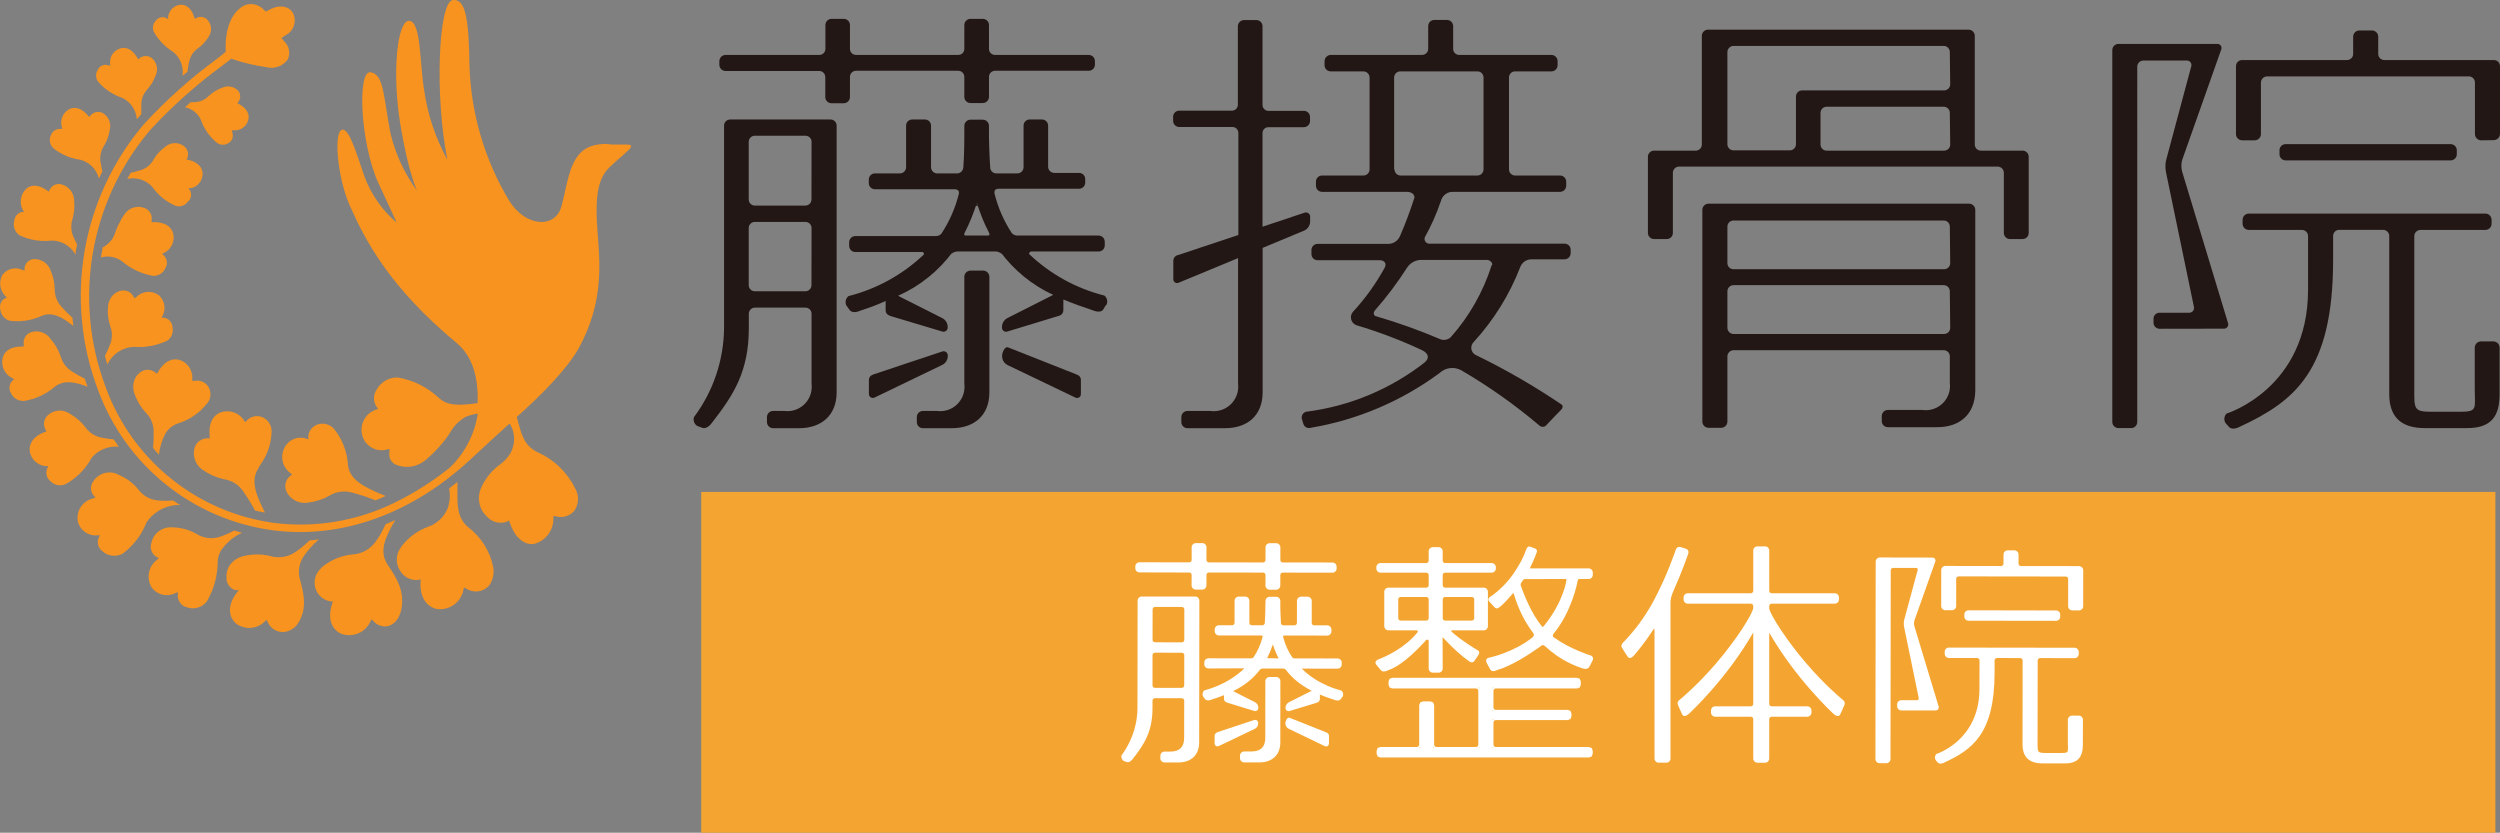
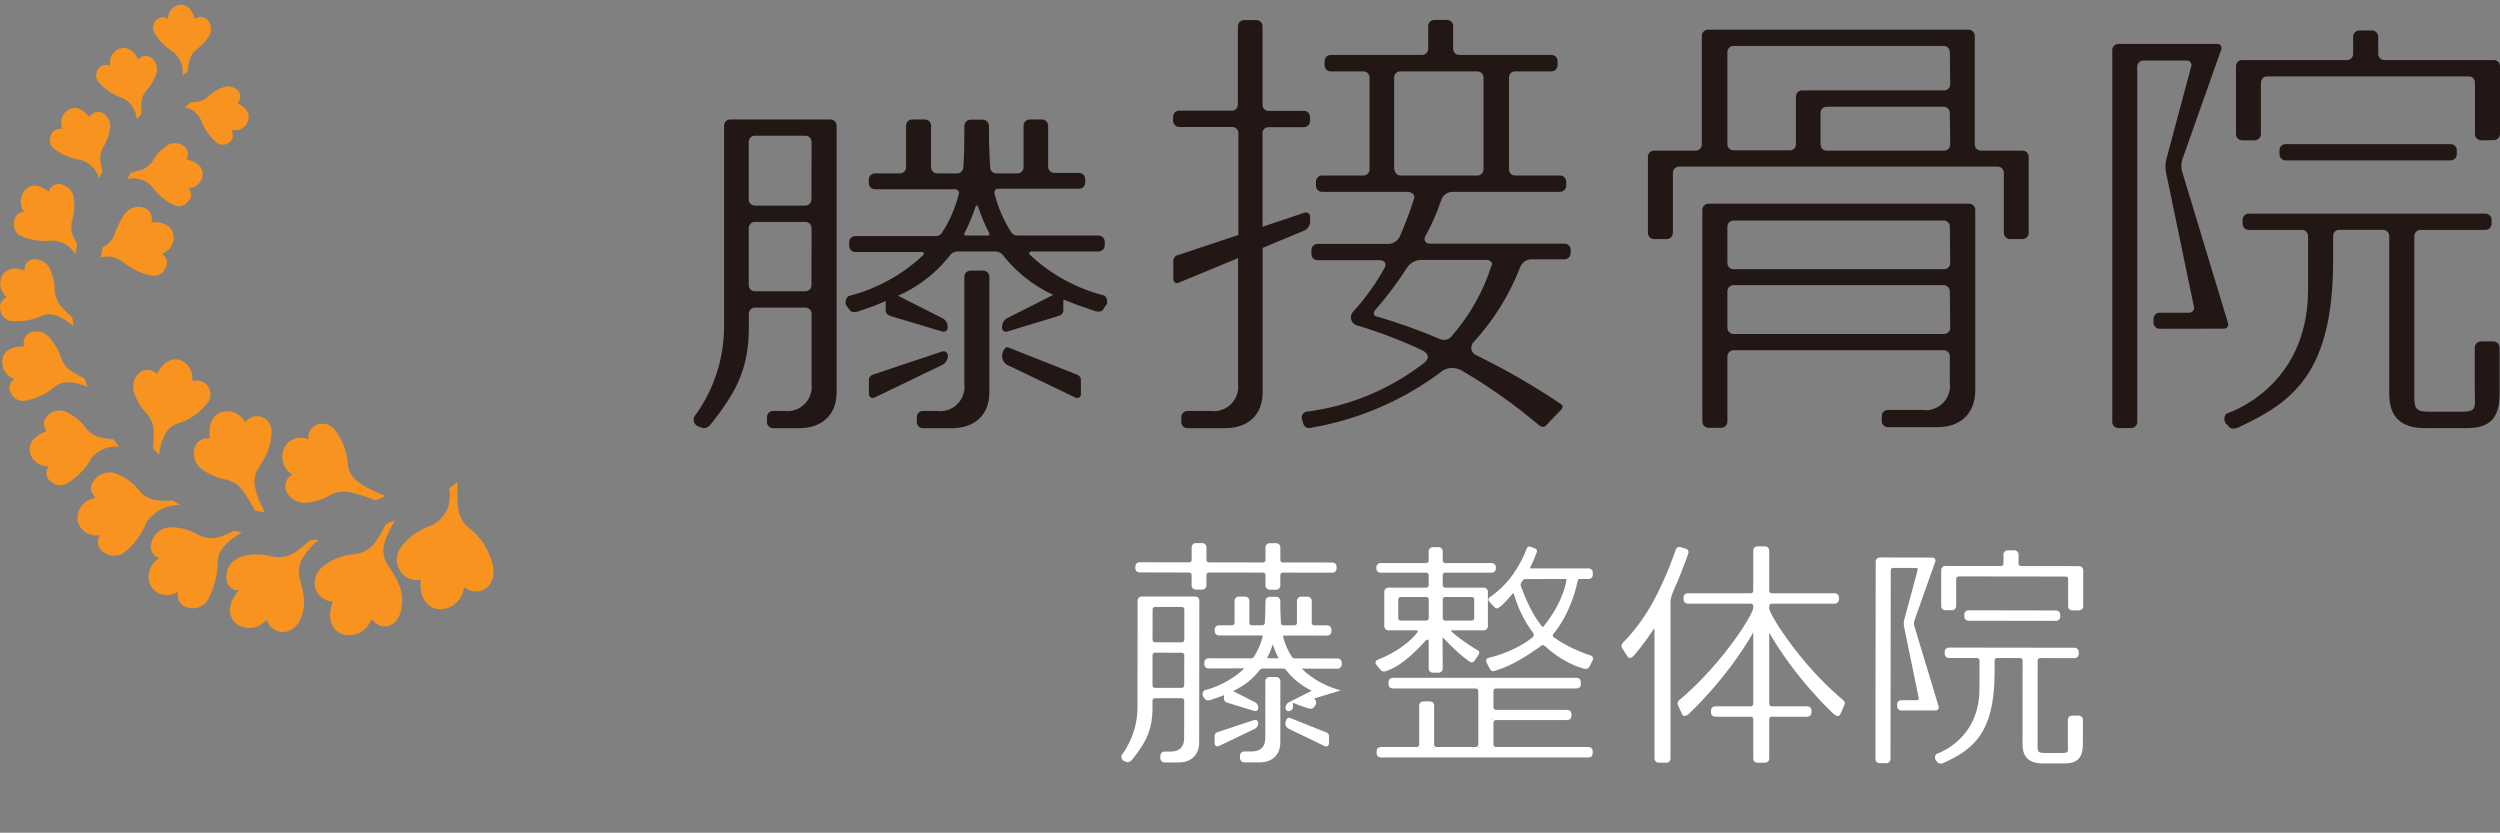
<svg xmlns="http://www.w3.org/2000/svg" id="_イヤー_2" width="249.418" height="83.08" viewBox="0 0 249.418 83.08">
  <rect x="0" y="0" width="249.418" height="83.08" fill="#808080" stroke="none" />
  <g id="_イヤー_1-2">
-     <rect x="69.958" y="49.08" width="179" height="34" style="fill:#f4a531;" />
    <path d="M39.438,51.88c-.32,.14-.64,.29-.95,.41-.14,.28-.31,.61-.52,1-.168,.286-.352,.564-.55,.83-.555,.727-1.406,1.167-2.32,1.2-.918,.104-1.797,.43-2.56,.95-.357,.222-.658,.523-.88,.88-.54,.899-.249,2.067,.65,2.607,.2,.12,.42,.202,.65,.243h.25l-.07,.23c-.55,1.69,.11,2.66,.91,3,1.142,.416,2.412-.121,2.91-1.23l.12-.22,.17,.18c.381,.451,.991,.639,1.56,.48,.385-.141,.707-.414,.91-.77,.194-.357,.32-.747,.37-1.15,.21-1.63-.48-2.81-1.41-4.18s-.18-2.84,.76-4.46Z" style="fill:#f7931e;" />
    <path d="M30.878,53.92c-.452,.448-.948,.85-1.48,1.2-.728,.474-1.629,.603-2.46,.35-.851-.206-1.739-.206-2.59,0-.609,.118-1.143,.479-1.48,1-.204,.347-.298,.748-.27,1.15-.035,.58,.34,1.105,.9,1.26h.33l-.21,.26c-1,1.33-.75,2.39-.15,3,.87,.728,2.153,.667,2.95-.14l.18-.16,.11,.22c.251,.593,.826,.984,1.47,1,.686-.009,1.311-.393,1.63-1l.09-.15c.69-1.35,.45-2.59,0-4.21-.177-.737-.043-1.515,.37-2.15,.429-.647,.947-1.229,1.54-1.73l-.93,.1Z" style="fill:#f7931e;" />
    <path d="M14.808,51.86c.762-.957,1.927-1.504,3.15-1.48l-.7-.45c-.492,.044-.988,.044-1.48,0-.801-.062-1.534-.475-2-1.13-.516-.621-1.175-1.109-1.92-1.42-.875-.495-1.983-.223-2.53,.62-.335,.414-.335,1.006,0,1.42l.2,.2-.26,.11c-1.021,.243-1.68,1.234-1.51,2.27,.201,.882,1.019,1.482,1.92,1.41h.28l-.13,.27c-.177,.478-.018,1.015,.39,1.32,.551,.489,1.346,.588,2,.25,.775-.575,1.428-1.299,1.92-2.13,.179-.324,.34-.658,.48-1,.059-.09,.122-.177,.19-.26Z" style="fill:#f7931e;" />
    <path d="M23.368,52.93c-.464,.253-.949,.464-1.45,.63-.787,.251-1.645,.137-2.34-.31-.723-.403-1.533-.623-2.36-.64-.754-.068-1.482,.296-1.88,.94-.107,.184-.184,.383-.23,.59-.186,.53,.017,1.118,.49,1.42l.25,.11-.2,.19c-.84,.646-1.068,1.817-.53,2.73,.526,.748,1.519,1.003,2.34,.6l.28-.13v.31c-.033,.562,.336,1.068,.88,1.21,.716,.267,1.522,.046,2-.55,.039-.053,.072-.11,.1-.17,.643-1.142,.987-2.429,1-3.74-.002-.435,.119-.861,.35-1.23,.526-.751,1.24-1.351,2.07-1.74-.25-.06-.51-.15-.77-.22Z" style="fill:#f7931e;" />
    <path d="M8.958,46c0-.05,.07-.1,.1-.16v-.06c.656-.862,1.713-1.32,2.79-1.21-.2-.28-.44-.64-.5-.73-.376-.033-.75-.086-1.12-.16-.692-.103-1.31-.486-1.71-1.06-.422-.552-.953-1.011-1.56-1.35-.669-.459-1.565-.401-2.17,.14-.413,.361-.518,.961-.25,1.44l.1,.19-.2,.07c-1.02,.38-1.56,1.07-1.48,1.89,.125,.81,.784,1.432,1.6,1.51h.27l-.13,.25c-.173,.439-.044,.94,.32,1.24,.395,.414,1.008,.534,1.53,.3,.986-.549,1.815-1.341,2.41-2.3Z" style="fill:#f7931e;" />
    <path d="M46.638,52.54c-1.09-1-1-2.28-1-3.79v-.67l-.83,.65c.133,.686,.074,1.395-.17,2.05-.069,.148-.145,.291-.23,.43-.412,.649-1.038,1.134-1.77,1.37-.893,.34-1.689,.893-2.32,1.61-.146,.161-.276,.335-.39,.52-.436,.644-.46,1.483-.06,2.15,.353,.681,1.087,1.078,1.85,1l.24-.06v.2c-.11,1.83,.81,2.63,1.7,2.77,1.231,.125,2.352-.714,2.58-1.93l.06-.24,.22,.13c.585,.375,1.335,.375,1.92,0,.209-.139,.383-.324,.51-.54,.255-.478,.349-1.025,.27-1.56-.317-1.638-1.238-3.098-2.58-4.09Z" style="fill:#f7931e;" />
    <path d="M30.778,43.84l-.22-.08c-.844-.285-1.769,.095-2.17,.89-.462,.871-.22,1.95,.57,2.54l.18,.14-.18,.15c-.477,.376-.631,1.032-.37,1.58,.397,.803,1.279,1.244,2.16,1.08,.739-.083,1.453-.314,2.1-.68,.648-.402,1.43-.525,2.17-.34,.835,.208,1.653,.475,2.45,.8,.34-.14,.68-.28,1-.44-2.36-.93-3.6-1.71-3.75-3.08-.077-1.323-.567-2.589-1.4-3.62-.411-.458-1.057-.628-1.64-.43-.54,.183-.91,.68-.93,1.25l.03,.24Z" style="fill:#f7931e;" />
    <path d="M25.818,46.62c.12-.167,.23-.337,.33-.51,.605-.926,.934-2.004,.95-3.11-.008-.612-.382-1.16-.95-1.39-.533-.21-1.141-.071-1.53,.35l-.16,.16-.12-.2c-.498-.744-1.429-1.066-2.28-.79-.86,.3-1.27,1.17-1.14,2.39v.21h-.21c-.617-.014-1.161,.402-1.31,1-.218,.867,.166,1.773,.94,2.22,.604,.415,1.283,.707,2,.86,.751,.107,1.426,.515,1.87,1.13h0c.454,.639,.865,1.307,1.23,2,.32,.08,.65,.13,1,.2-1-1.92-1.37-3.21-.73-4.3,.052-.064,.09-.14,.11-.22Z" style="fill:#f7931e;" />
    <path d="M15.858,45.36c.078-.734,.295-1.447,.64-2.1,.277-.466,.709-.819,1.22-1,1.194-.361,2.243-1.089,3-2.08l.07-.09c.281-.461,.281-1.039,0-1.5-.287-.465-.835-.701-1.37-.59h-.23v-.23c.047-.822-.454-1.576-1.23-1.85-.82-.25-1.62,.18-2.19,1.18l-.11,.19-.17-.13c-.448-.356-1.082-.356-1.53,0-.167,.13-.309,.289-.42,.47-.294,.536-.327,1.177-.09,1.74,.239,.659,.606,1.263,1.08,1.78,.517,.504,.806,1.198,.8,1.92,.011,.534-.009,1.068-.06,1.6,.16,.24,.37,.47,.59,.69Z" style="fill:#f7931e;" />
    <path d="M1.958,23.48c.996,.472,2.106,.653,3.2,.52,.985,.003,1.892,.539,2.37,1.4,0-.32,.1-.65,.17-1l-.33-.68c-.292-.596-.335-1.283-.12-1.91,.158-.59,.209-1.203,.15-1.81-.013-.764-.538-1.425-1.28-1.61-.466-.123-.954,.104-1.16,.54l-.09,.2-.17-.13c-.8-.57-1.56-.63-2.09-.16-.564,.545-.702,1.395-.34,2.09l.13,.23h-.26c-.4,.115-.686,.465-.72,.88-.15,.546,.068,1.127,.54,1.44Z" style="fill:#f7931e;" />
    <path d="M12.188,9.76c.837,.398,1.395,1.216,1.46,2.14,.019-.014,.036-.03,.05-.05l.32-.37c.031-.026,.058-.056,.08-.09v-.94c-.008-.385,.089-.765,.28-1.1,.104-.16,.218-.313,.34-.46,.172-.198,.33-.408,.47-.63,.137-.252,.257-.512,.36-.78,.26-.596,.088-1.293-.42-1.7-.349-.252-.821-.252-1.17,0l-.16,.14-.12-.19c-.45-.77-1.08-1.1-1.7-.89-.627,.196-1.039,.794-1,1.45v.27l-.27-.07c-.367-.088-.746,.085-.92,.42-.27,.369-.27,.871,0,1.24,.639,.745,1.469,1.301,2.4,1.61Z" style="fill:#f7931e;" />
    <path d="M8.738,38.59c-.12-.35-.25-.73-.29-.82-.413-.199-.814-.423-1.2-.67-.594-.342-1.026-.907-1.2-1.57-.224-.63-.563-1.214-1-1.72-.441-.646-1.263-.914-2-.65-.478,.194-.76,.691-.68,1.2v.21h-.17c-1.05,0-1.75,.39-1.93,1.13-.193,.797,.182,1.622,.91,2l.24,.12-.2,.18c-.312,.328-.365,.824-.13,1.21,.226,.513,.75,.829,1.31,.79,1.126-.176,2.182-.661,3.05-1.4,.92-.75,2.15-.47,3.29-.01Z" style="fill:#f7931e;" />
    <path d="M8.018,15.94c.907,.241,1.614,.952,1.85,1.86l.35-.71c-.07-.29-.13-.57-.17-.83-.121-.591-.002-1.206,.33-1.71,.298-.493,.495-1.04,.58-1.61,.165-.663-.139-1.354-.74-1.68-.4-.187-.876-.09-1.17,.24l-.14,.17-.15-.17c-.6-.69-1.28-.91-1.87-.6-.603,.339-.905,1.038-.74,1.71l.07,.25h-.27c-.386,.003-.73,.246-.86,.61-.216,.434-.131,.956,.21,1.3,.783,.631,1.723,1.036,2.72,1.17Z" style="fill:#f7931e;" />
-     <path d="M10.468,35.51c.07,.28,.16,.57,.24,.85,.487-1.025,1.497-1.701,2.63-1.76,1.14,.093,2.285-.114,3.32-.6,.166-.096,.304-.234,.4-.4,.173-.303,.226-.66,.15-1-.038-.451-.374-.82-.82-.9h-.27l.12-.24c.338-.676,.182-1.495-.38-2-.696-.512-1.663-.436-2.27,.18l-.17,.12-.1-.18c-.246-.461-.773-.696-1.28-.57-.42,.1-.782,.367-1,.74-.166,.279-.259,.595-.27,.92-.05,.643,.032,1.29,.24,1.9,.225,.6,.207,1.263-.05,1.85-.145,.371-.308,.735-.49,1.09Z" style="fill:#f7931e;" />
    <path d="M17.208,5.13c.755,.564,1.14,1.498,1,2.43l.49-.4c.05-.37,.1-.71,.17-1,.053-.238,.14-.467,.26-.68,.165-.265,.383-.493,.64-.67,.422-.311,.779-.702,1.05-1.15h0c.352-.511,.311-1.195-.1-1.66-.268-.311-.712-.401-1.08-.22l-.19,.1-.08-.21c-.27-.82-.78-1.25-1.41-1.19-.416,.058-.783,.3-1,.66-.094,.156-.155,.33-.18,.51v.26l-.23-.13c-.331-.14-.714-.051-.95,.22-.074,.077-.141,.161-.2,.25-.162,.273-.184,.608-.06,.9,.441,.811,1.086,1.493,1.87,1.98Z" style="fill:#f7931e;" />
    <path d="M18.298,14.54c-.556-.383-1.3-.342-1.81,.1-.459,.329-.846,.748-1.14,1.23-.282,.557-.787,.968-1.39,1.13-.34,.1-.67,.18-.92,.24l-.34,.61c.917-.202,1.871,.103,2.5,.8,.582,.828,1.381,1.478,2.31,1.88,.448,.148,.941-.01,1.22-.39,.345-.273,.442-.755,.23-1.14l-.15-.23h.27c.652-.157,1.118-.73,1.14-1.4,0-.68-.5-1.2-1.4-1.42h-.2l.07-.19c.182-.447,.018-.961-.39-1.22Z" style="fill:#f7931e;" />
    <path d="M12.008,22.06c-.183,.319-.337,.654-.46,1-.079,.245-.18,.482-.3,.71-.218,.344-.517,.629-.87,.83l-.14,.09c0,.11-.12,.7-.18,1,.736-.216,1.532-.068,2.14,.4,.875,.74,1.931,1.234,3.06,1.43,.543,.031,1.045-.286,1.25-.79,.238-.391,.18-.893-.14-1.22l-.2-.18,.24-.12c.682-.353,1.043-1.119,.88-1.87-.18-.76-.89-1.2-1.95-1.18h-.21v-.21c.079-.518-.218-1.02-.71-1.2-.73-.281-1.557-.025-2,.62-.154,.219-.291,.45-.41,.69Z" style="fill:#f7931e;" />
    <path d="M23.808,9.11c-.399-.475-1.068-.623-1.63-.36-.497,.176-.953,.452-1.34,.81-.387,.403-.921,.63-1.48,.63h-.33l-.58,.52c.72,.131,1.325,.616,1.61,1.29,.315,.881,.865,1.659,1.59,2.25,.351,.257,.829,.257,1.18,0,.307-.182,.461-.542,.38-.89l-.08-.36h.27c.632,.026,1.197-.389,1.36-1,.18-.61-.14-1.19-.89-1.61l-.18-.1,.13-.17c.198-.309,.194-.705-.01-1.01Z" style="fill:#f7931e;" />
    <path d="M.028,30.86c.05,.534,.417,.984,.93,1.14,1.08,.141,2.178-.021,3.17-.47,1.07-.49,2.19,.17,3.19,1l-.09-.83c-.374-.332-.728-.686-1.06-1.06-.456-.48-.711-1.118-.71-1.78-.011-.64-.147-1.272-.4-1.86-.245-.721-.94-1.191-1.7-1.15-.491,.043-.877,.438-.91,.93v.21l-.21-.06c-.7-.334-1.539-.124-2,.5-.372,.673-.267,1.51,.26,2.07l.19,.18-.24,.11c-.351,.233-.519,.66-.42,1.07Z" style="fill:#f7931e;" />
-     <path d="M62.458,14.42h-1.44c-.44-.077-.89-.077-1.33,0-2.82,.38-2.9,3.27-3.67,6.15-.59,2.21-3.53,2.18-5.26-.61-2.425-4.068-3.774-8.686-3.92-13.42-.05-5-.48-6.69-1.67-6.53-1.44,.19-1.81,9.63-.53,15.93-1.197-2.172-1.987-4.544-2.33-7-.44-2.62-.28-6.78-1.48-6.86s-1.75,5.21-.87,10.44c.83,4.92,1.66,6.52,1.66,6.52-1.256-1.716-2.16-3.663-2.66-5.73-.72-3.76-.65-5.91-2-6.1s-1,7.22,.82,11.11l1.8,3.89c-1.428-1.217-2.526-2.775-3.19-4.53-.93-2.72-1.51-4.63-2.15-4.74-1-.17-.64,4.61,.65,7.55,1.56,3.54,4,8.19,10.67,13.73,1.71,1.41,2.18,3.73,2.09,6-2.06,.29-3.08,.22-3.91-.56-1.127-1.052-2.539-1.748-4.06-2-.871-.021-1.681,.446-2.1,1.21-.358,.517-.358,1.203,0,1.72l.14,.19-.21,.09c-1.073,.366-1.671,1.509-1.36,2.6,.301,1.053,1.393,1.669,2.45,1.38l.26-.05v.26c-.117,.503,.116,1.023,.57,1.27,1.063,.47,2.304,.257,3.15-.54,.893-.756,1.674-1.635,2.32-2.61,.368-.676,.919-1.234,1.59-1.61,.382-.142,.777-.246,1.18-.31-.311,2.06-1.296,3.959-2.8,5.4-1.718,1.375-3.582,2.556-5.56,3.52-3.682,1.795-7.803,2.49-11.87,2-7.727-1.008-14.247-6.243-16.9-13.57-3.274-8.707-1.583-18.504,4.42-25.61,2.218-2.406,4.667-4.59,7.31-6.52l.81-.63,.23,.09c1.062,.35,2.153,.604,3.26,.76,.804,.213,1.656-.093,2.14-.77,.282-.598,.153-1.309-.32-1.77l-.31-.37,.4-.27c.816-.393,1.158-1.374,.765-2.189l-.005-.011c-.34-.65-1.28-.96-2.42-.32l-.3,.16-.23-.22c-.517-.543-1.326-.689-2-.36-2,1.16-1.77,4.33-1.77,4.36v.23l-.78,.63c-2.682,1.957-5.164,4.175-7.41,6.62-6.22,7.346-7.963,17.49-4.55,26.49,2.769,7.555,9.503,12.948,17.48,14,6.88,.88,13.85-1.67,19.66-7.06,.62-.57,3.17-2.94,3.92-3.59,.047,.046,.084,.1,.11,.16,.476,.892,.457,1.966-.05,2.84-.263,.416-.602,.779-1,1.07-.627,.443-1.155,1.012-1.55,1.67-.111,.176-.208,.359-.29,.55-.52,1.005-.303,2.234,.53,3,.504,.556,1.296,.75,2,.49l.21-.12,.06,.22c.47,1.42,1.38,2.25,2.4,2.13,1.17-.29,1.981-1.355,1.95-2.56v-.21h.21c.661,.208,1.383,.013,1.85-.5,.478-.652,.533-1.523,.14-2.23-.778-1.608-2.094-2.892-3.72-3.63-1.34-.62-1.63-1.69-2-3.06,0,0-.06-.26-.13-.48,2.43-2.17,5-4.76,6.18-6.86,2.48-4.52,2.13-8.38,1.89-11.42-.3-3.79,0-5.62,1.35-6.79l.42-.39c.55-.47,.92-.8,1.32-1.18s.32-.55-.26-.54Z" style="fill:#f7931e;" />
    <path d="M200.528,23.85c-.337,0-.61-.273-.61-.61h0v-6c0-.342-.278-.62-.62-.62h-31.78c-.342,0-.62,.278-.62,.62v6c0,.337-.273,.61-.61,.61h-1.27c-.337,0-.61-.273-.61-.61h0v-7.59c-.006-.337,.263-.614,.6-.62l.01-0h4.16c.337,0,.61-.273,.61-.61h0V3.57c.005-.339,.281-.61,.62-.61h26c.335,.005,.605,.275,.61,.61V14.42c0,.337,.273,.61,.61,.61h4.16c.337-0,.61,.273,.61,.61l-0,.01v7.59c0,.337-.273,.61-.61,.61h-1.26Zm-7.25,18.77h-4.93c-.337,0-.61-.273-.61-.61h0v-.49c-.006-.337,.263-.614,.6-.62l.01-0h3.44c1.323,.188,2.548-.732,2.736-2.055,.031-.217,.032-.437,.004-.655v-2.63c.006-.337-.263-.614-.6-.62l-.01-0h-20.96c-.342,0-.62,.278-.62,.62v6.5c0,.342-.278,.62-.62,.62h-1.26c-.342,0-.62-.278-.62-.62V20.94c0-.342,.278-.62,.62-.62h26c.339,.005,.61,.281,.61,.62v18.06c-.04,2.36-1.57,3.62-3.79,3.62Zm1.25-37.42c.006-.337-.263-.614-.6-.62l-.01-0h-20.96c-.342,0-.62,.278-.62,.62V14.42c.016,.329,.291,.586,.62,.58h5.61c.337,0,.61-.273,.61-.61h0v-4.76c0-.337,.273-.61,.61-.61h14.17c.337,0,.61-.273,.61-.61l-0-.01-.04-3.2Zm0,17.37c-.02-.306-.264-.55-.57-.57h-21c-.337-.006-.614,.263-.62,.6l-0,.01v3.64c-0,.337,.273,.61,.61,.61l.01-0h21c.337,0,.61-.273,.61-.61h0l-.04-3.68Zm0,6.49c0-.337-.273-.61-.61-.61h-20.96c-.337-.006-.614,.263-.62,.6l-0,.01v3.64c0,.342,.278,.62,.62,.62h21c.337,0,.61-.273,.61-.61l-0-.01-.04-3.64Zm0-17.8c0-.337-.273-.61-.61-.61h-11.68c-.337,0-.61,.273-.61,.61h0v3.16c0,.337,.273,.61,.61,.61h11.72c.337,0,.61-.273,.61-.61h0l-.04-3.16Z" style="fill:#221714;" />
    <path d="M215.458,32.8c-.337,0-.61-.273-.61-.61h0v-.37c-.011-.331,.248-.609,.58-.62,.007-0,.014-0,.02-0h2.94c.265,.014,.491-.189,.505-.454,.003-.049-.002-.098-.015-.146l-2.78-13.4c-.079-.393-.079-.797,0-1.19l2.51-9.37c.084-.234-.038-.492-.272-.575-.06-.021-.124-.03-.188-.025h-4.3c-.337-.006-.614,.263-.62,.6l-0,.01V42.1c0,.337-.273,.61-.61,.61h-1.27c-.335-.005-.605-.275-.61-.61V5c-0-.339,.272-.615,.61-.62h9.84c.225-.021,.425,.145,.446,.371,.007,.072-.006,.144-.036,.209l-3.89,11c-.105,.383-.105,.787,0,1.17l4.57,15.08c.084,.222-.028,.47-.251,.554-.06,.023-.125,.032-.189,.026l-6.38,.01Zm32.08-18.8c-.34-.005-.615-.28-.62-.62v-5.14c.006-.337-.263-.614-.6-.62l-.01-0h-20.12c-.342,0-.62,.278-.62,.62v5.12c.006,.344-.266,.629-.61,.64h-1.27c-.339-.005-.61-.281-.61-.62V6.6c0-.337,.273-.61,.61-.61h10.47c.337,0,.61-.273,.61-.61h0v-1.72c0-.342,.278-.62,.62-.62h1.26c.342,0,.62,.278,.62,.62v1.72c0,.337,.273,.61,.61,.61h10.92c.337-.006,.614,.263,.62,.6l0,.01v6.76c-.005,.34-.28,.615-.62,.62l-1.26,.02Zm-19.5,2c-.337,.006-.614-.263-.62-.6l-0-.01v-.4c-0-.337,.273-.61,.61-.61l.01,0h16.46c.337,0,.61,.273,.61,.61h0v.4c0,.337-.273,.61-.61,.61h-16.46Z" style="fill:#221714;" />
    <path d="M248.778,34.06h-1.27c-.336,.011-.605,.284-.61,.62v4.1c0,1.94,.32,2.3-1.4,2.3h-3c-1.72,0-1.63-.36-1.63-2.3v-15.23c.005-.339,.281-.61,.62-.61h6.47c.342,0,.62-.278,.62-.62v-.4c-.005-.339-.281-.61-.62-.61h-23.6c-.339-0-.615,.272-.62,.61v.4c0,.342,.278,.62,.62,.62h5.3c.337,0,.61,.273,.61,.61h0v5.36c0,9.87-8.13,12.35-8.13,12.35-.248,.251-.293,.638-.11,.94l.35,.39c.35,.39,1.05,0,1.05,0,5.47-2.54,9.34-5.55,9.34-16.65v-2.4c0-.337,.273-.61,.61-.61h4.38c.335,.005,.605,.275,.61,.61v15.78c0,2.22,1.13,3.39,3.53,3.39h4.24c2.4,0,3.24-1.17,3.24-3.39v-4.64c-.005-.333-.268-.604-.6-.62Z" style="fill:#221714;" />
    <path d="M94.558,35.58v-.07c.026-.231-.14-.438-.37-.464-.075-.008-.151,.003-.22,.034l-6.79,2.26c-.32,.11-.49,.29-.49,.57v1.37c-.019,.215,.139,.404,.354,.423,.075,.007,.15-.008,.216-.043l6.7-3.23c.343-.149,.575-.477,.6-.85Z" style="fill:#221714;" />
    <path d="M107.358,37.34l-6.8-2.69c-.32-.1-.58,.51-.58,.86v.07c.018,.364,.232,.69,.56,.85l6.74,3.23c.184,.101,.415,.034,.516-.15,.038-.07,.054-.15,.044-.23v-1.37c0-.28-.16-.46-.48-.57Z" style="fill:#221714;" />
-     <path d="M84.798,9.67v-2c0-.337,.273-.61,.61-.61h10.19c.337,0,.61,.273,.61,.61h0v2c.005,.339,.281,.61,.62,.61h1.22c.339,0,.615-.271,.62-.61v-2c0-.337,.273-.61,.61-.61h9.35c.337,0,.61-.273,.61-.61h0v-.34c.006-.342-.267-.624-.61-.63h-9.35c-.331,.006-.604-.259-.61-.59l-0-.01V2.49c-.005-.339-.281-.61-.62-.61h-1.22c-.339-0-.615,.271-.62,.61v2.39c0,.331-.269,.6-.6,.6l-.01-0h-10.19c-.331,.006-.604-.259-.61-.59l-0-.01V2.49c-.005-.339-.281-.61-.62-.61h-1.22c-.335,.005-.605,.275-.61,.61v2.39c0,.331-.269,.6-.6,.6l-.01-0h-9.36c-.34,.011-.61,.29-.61,.63v.36c.005,.335,.275,.605,.61,.61h9.35c.337,0,.61,.273,.61,.61h0v2c.005,.335,.275,.605,.61,.61h1.23c.342,0,.62-.278,.62-.62l-0-.01Z" style="fill:#221714;" />
    <path d="M82.858,11.92h-10c-.337-.006-.614,.263-.62,.6l-0,.01v20.18c-.026,3.211-1.077,6.329-3,8.9-.108,.337,.028,.704,.33,.89l.49,.18c.49,.18,.94-.46,.94-.46,2.23-2.86,3.71-5.18,3.71-9.51v-1.41c0-.337,.273-.61,.61-.61h5.04c.337,0,.61,.273,.61,.61h0v7c.161,1.332-.789,2.543-2.122,2.703-.202,.024-.406,.023-.608-.003h-1.11c-.337,0-.61,.273-.61,.61h0v.49c-.006,.337,.263,.614,.6,.62l.01,0h2.59c2.22,0,3.75-1.27,3.75-3.58V12.53c0-.337-.273-.61-.61-.61Zm-1.9,16.53c0,.337-.273,.61-.61,.61h-5.04c-.337,0-.61-.273-.61-.61h0v-5.7c0-.337,.273-.61,.61-.61h5.05c.337,0,.61,.273,.61,.61h0l-.01,5.7Zm0-8.56c.006,.337-.263,.614-.6,.62l-.01,0h-5.04c-.337,0-.61-.273-.61-.61l0-.01v-5.73c-.006-.337,.263-.614,.6-.62l.01-0h5.05c.337-0,.61,.273,.61,.61l-0,.01-.01,5.73Z" style="fill:#221714;" />
    <path d="M98.088,27h-1.26c-.342,0-.62,.278-.62,.62h0v10.66c.173,1.331-.766,2.55-2.097,2.722-.213,.028-.43,.027-.643-.002h-1.39c-.337-0-.61,.273-.61,.61l0,.01v.49c0,.337,.273,.61,.61,.61h2.88c2.22,0,3.75-1.26,3.75-3.58v-3.5h0v-8c.011-.342-.257-.629-.6-.64-.007-0-.014-0-.02-0Z" style="fill:#221714;" />
    <path d="M110.188,29.49c-2.822-.713-5.412-2.143-7.52-4.15,0,0,0-.23,.21-.25h6.73c.337,0,.61-.273,.61-.61h0v-.36c0-.339-.271-.615-.61-.62h-8.07c-.222,.01-.438-.077-.59-.24-.806-1.223-1.394-2.576-1.74-4,0-.16,0-.44,.45-.43h8c.337,0,.61-.273,.61-.61h0v-.36c0-.337-.273-.61-.61-.61h-2.47c-.342,0-.62-.278-.62-.62h0v-4.1c0-.337-.273-.61-.61-.61h-1.23c-.337,0-.61,.273-.61,.61h0v4.15c0,.342-.278,.62-.62,.62h-2.1c-.29-.003-.539-.206-.6-.49-.1-1.32-.13-3.07-.13-3.07v-1.18c0-.342-.278-.62-.62-.62h-1.22c-.342,0-.62,.278-.62,.62h0v1.18s0,1.69-.1,3v-.07c0,.34-.27,.619-.61,.63h-2c-.339-.005-.61-.281-.61-.62v-4.15c0-.337-.273-.61-.61-.61l-.01,0h-1.25c-.337-.006-.614,.263-.62,.6l-0,.01v4.15c0,.342-.278,.62-.62,.62h-2.48c-.337-.006-.614,.263-.62,.6l-0,.01v.36c-0,.337,.273,.61,.61,.61l.01-0h7.92c.45,0,.47,.27,.45,.43-.349,1.424-.941,2.777-1.75,4-.146,.165-.36,.253-.58,.24h-8c-.342,0-.62,.278-.62,.62h0v.36c-0,.337,.273,.61,.61,.61l.01-0h6.62c.26,0,.22,.2,.21,.25-2.108,2.007-4.698,3.437-7.52,4.15-.272,.222-.362,.599-.22,.92l.31,.43c.29,.46,1,.14,1,.14,.89-.3,1.76-.6,2.62-1v.92c0,.29,.17,.47,.49,.58l5.11,1.53c.212,.095,.46-0,.555-.212,.029-.065,.041-.137,.035-.208v-.07c-.02-.366-.238-.693-.57-.85l-4.38-2.21c2.181-.97,4.07-2.494,5.48-4.42l-.22,.31c.157-.182,.38-.294,.62-.31h3.9c.239,.019,.462,.13,.62,.31l-.22-.31c1.371,1.87,3.195,3.36,5.3,4.33l-4.55,2.3c-.328,.16-.542,.486-.56,.85v.07c-.027,.225,.134,.429,.359,.455,.076,.009,.152-.003,.221-.035l5.06-1.54c.279-.053,.48-.296,.48-.58v-1.06c1,.41,2,.77,3,1.1,0,0,.75,.32,1-.14s.3-.43,.3-.43c.154-.316,.071-.697-.2-.92Zm-17.84-4.3l.09-.1h0l-.09,.1Zm4-1.69h0c-.05,0-.23,0-.11-.27,.494-.962,.903-1.966,1.22-3,.313,1.036,.721,2.04,1.22,3,.12,.25-.06,.27-.11,.27h-2.22Zm6.09,1.59l.09,.1-.1-.1h.01Z" style="fill:#221714;" />
    <path d="M97.438,20.52c.1,0,.15,.14,.15,.14l-.15-.47-.15,.47s.06-.14,.15-.14Z" style="fill:#221714;" />
    <path d="M156.088,24.31h-13.51c-.265-.012-.469-.237-.457-.502,.002-.047,.011-.094,.027-.138,.642-1.14,1.175-2.339,1.59-3.58v.05c.095-.562,.571-.979,1.14-1h10.76c.342,0,.62-.278,.62-.62v-.39c0-.342-.278-.62-.62-.62h-4.48c-.337,0-.61-.273-.61-.61h0V7.73c0-.337,.273-.61,.61-.61h3.63c.337,0,.61-.273,.61-.61h0v-.4c.006-.342-.267-.624-.61-.63h-9.2c-.331,.006-.604-.259-.61-.59l-0-.01V2.6c-.005-.335-.275-.605-.61-.61h-1.27c-.337,0-.61,.273-.61,.61h0v2.28c-.005,.337-.283,.605-.62,.6h-9.1c-.344,.005-.62,.286-.62,.63v.4c-0,.337,.273,.61,.61,.61l.01-0h3.25c.339-0,.615,.272,.62,.61v9.17c0,.337-.273,.61-.61,.61l-.01-0h-4.12c-.337-0-.61,.273-.61,.61l0,.01v.39c-.006,.337,.263,.614,.6,.62l.01,0h8.47c.36,0,.73,.16,.75,.56-.412,1.297-.889,2.571-1.43,3.82h0c-.183,.461-.615,.776-1.11,.81h-7.12c-.339-0-.615,.272-.62,.61v.41c-0,.337,.273,.61,.61,.61l.01-0h6.18c.36,0,.71,.2,.55,.67-.875,1.613-1.946,3.111-3.19,4.46-.314,.342-.291,.873,.051,1.187,.084,.077,.182,.136,.289,.173,2.224,.664,4.396,1.489,6.5,2.47,.46,.21,.94,.67,.3,1.23l.1-.07c-3.45,2.724-7.579,4.453-11.94,5-.317,.092-.5,.423-.41,.74l.14,.46c.091,.313,.418,.493,.731,.403l.009-.003c4.657-.786,9.064-2.66,12.86-5.47,.589-.55,1.467-.656,2.17-.26,2.756,1.609,5.366,3.456,7.8,5.52,.207,.174,.516,.147,.69-.061,.011-.013,.02-.026,.03-.039,.22-.26,1.39-1.44,1.46-1.52s.23-.34,0-.5c-2.701-1.828-5.528-3.462-8.46-4.89h0c-.42-.153-.637-.618-.485-1.038,.04-.109,.103-.209,.185-.292,2.01-2.19,3.59-4.737,4.66-7.51h0c.182-.449,.616-.745,1.1-.75h3.31c.337,0,.61-.273,.61-.61h0v-.41c-.036-.309-.299-.542-.61-.54Zm-17-7.41V7.73c.005-.339,.281-.61,.62-.61h7.69c.337,0,.61,.273,.61,.61h0v9.17c0,.337-.273,.61-.61,.61h-7.69c-.325-.016-.58-.284-.58-.61h-.04Zm9.73,9.56c-.841,2.653-2.231,5.099-4.08,7.18-.268,.251-.652,.336-1,.22h0c-2.102-.898-4.256-1.669-6.45-2.31-.17,0-.37-.3-.1-.6,1.172-1.337,2.242-2.761,3.2-4.26,.325-.491,.881-.778,1.47-.76h6.51c.3,.01,.59,.32,.49,.53h-.04Z" style="fill:#221714;" />
    <path d="M130.708,22.16v-.51c.02-.231-.151-.435-.382-.455-.071-.006-.143,.006-.208,.035l-4.16,1.39V13.24c.016-.312,.277-.556,.59-.55h3.53c.342,0,.62-.278,.62-.62v-.4c0-.337-.273-.61-.61-.61l-.01,0h-3.54c-.322-.005-.58-.268-.58-.59V2.64c.011-.342-.257-.629-.599-.64l-.001-0h-1.23c-.344-0-.625,.276-.63,.62V11.04h0v-.59c0,.322-.258,.585-.58,.59h-5.26c-.337-.006-.614,.263-.62,.6l-0,.01v.4c0,.342,.278,.62,.62,.62h5.3c.322-0,.585,.258,.59,.58v10.19l-6,2c-.279,.048-.484,.287-.49,.57v1.8c-.029,.208,.115,.4,.323,.429,.085,.012,.173-.005,.247-.049l5.89-2.44v12.53c.163,1.343-.794,2.564-2.137,2.727-.214,.026-.43,.024-.643-.007h-2.27c-.337-0-.61,.273-.61,.61l0,.01v.49c0,.337,.273,.61,.61,.61h3.75c2.23,0,3.75-1.26,3.75-3.58v-14.41l4.16-1.73c.332-.153,.555-.475,.58-.84Z" style="fill:#221714;" />
    <g>
      <path d="M207.422,56.479l-5.799-.006c-.131,0-.238-.109-.238-.242v-.91c0-.228-.185-.415-.415-.415h-.673c-.228,0-.412,.186-.412,.415l-.004,.91c0,.133-.103,.241-.233,.241l-5.569-.009c-.224,0-.408,.186-.408,.413l-.004,3.588c0,.228,.183,.413,.409,.413l.673,.002c.228,0,.413-.185,.413-.412l.002-2.724c0-.127,.112-.238,.242-.238l10.695,.014c.127,0,.233,.11,.233,.238l-.001,2.724c-.002,.107,.037,.21,.115,.288,.077,.081,.187,.127,.299,.127h.674c.228,0,.413-.185,.413-.412l.004-3.584c.003-.226-.183-.414-.417-.419Z" style="fill:#fff;" />
      <path d="M205.133,61.939c.225,0,.409-.184,.409-.41v-.214c.002-.109-.038-.21-.117-.286-.077-.08-.183-.124-.296-.124l-8.739-.017c-.228,0-.414,.185-.414,.413v.216c0,.226,.185,.41,.414,.41l8.744,.012Zm0-.087h0v0Z" style="fill:#fff;" />
      <path d="M193.36,70.76c.063-.081,.078-.189,.044-.303l-2.419-8.005c-.045-.154-.038-.421,.017-.571l2.069-5.831c.04-.109,.031-.213-.026-.295-.059-.082-.155-.127-.274-.127l-5.225-.01c-.223,0-.413,.189-.413,.412l-.026,19.699c0,.227,.185,.412,.415,.412l.673,.002c.228,0,.414-.184,.414-.412l.025-18.833c0-.134,.106-.24,.24-.24l2.289,.003c.06,0,.109,.021,.137,.059,.029,.038,.038,.09,.021,.149l-1.347,4.981c-.045,.18-.052,.474-.013,.671l1.464,7.123c.013,.059,.001,.114-.031,.154-.032,.041-.084,.062-.145,.062l-1.564-.001c-.226,0-.412,.183-.412,.408v.202c.004,.226,.189,.412,.413,.412l3.403,.003c.114,0,.209-.044,.269-.124Z" style="fill:#fff;" />
      <path d="M207.397,71.397l-.676-.001c-.225,0-.413,.186-.415,.415l-.001,2.179c0,.16,.004,.3,.008,.422,.009,.325,.015,.521-.07,.608-.073,.075-.234,.104-.598,.104h0l-1.587-.001c-.383,0-.568-.036-.659-.128-.119-.121-.119-.382-.115-.857l.01-8.244c0-.132,.108-.239,.241-.239l3.441,.006c.228,0,.416-.186,.416-.413v-.213c0-.226-.188-.41-.416-.41l-12.541-.017c-.228,0-.41,.179-.414,.408v.216c0,.228,.184,.414,.414,.414l2.814,.002c.133,0,.243,.11,.243,.239l-.007,2.845c-.004,5.123-4.226,6.461-4.303,6.495-.157,.158-.187,.428-.038,.641,.003,.003,.036,.03,.161,.184,.073,.087,.176,.134,.3,.134,.185,0,.361-.101,.362-.103,2.744-1.271,5.015-2.822,5.027-8.92l.002-1.276c0-.13,.107-.24,.234-.24l2.319,.007c.136,0,.241,.104,.241,.238l-.006,8.374c-.003,1.252,.657,1.891,1.96,1.894l2.272,.003h.001c.643,0,1.097-.159,1.387-.489,.267-.304,.397-.761,.397-1.396l.007-2.464c0-.231-.185-.418-.412-.418Z" style="fill:#fff;" />
      <path d="M125.532,72.146c0-.229-.196-.379-.422-.307l-3.617,1.195c-.261,.09-.314,.258-.314,.382v.731c0,.184,.115,.314,.28,.314,.045,0,.092-.01,.143-.032l3.576-1.712c.196-.077,.354-.314,.354-.572Z" style="fill:#fff;" />
      <path d="M132.276,73.053l-3.616-1.442-.062-.011c-.224,0-.36,.356-.36,.59,0,.218,.159,.451,.354,.528l3.576,1.723c.048,.02,.097,.03,.142,.03,.082,0,.154-.032,.204-.09,.049-.057,.075-.134,.075-.222l.003-.728c0-.128-.056-.299-.315-.379Z" style="fill:#fff;" />
      <path d="M120.362,58.411l.002-1.05c0-.13,.112-.24,.241-.24l5.412,.003c.128,0,.238,.112,.238,.243l-.001,1.05c0,.229,.186,.416,.412,.416h.652c.228,0,.415-.187,.415-.416l.001-1.047c0-.131,.109-.241,.237-.241l4.97,.003c.226,0,.409-.182,.409-.407v-.191c0-.228-.183-.415-.409-.415l-4.966-.003c-.064,0-.122-.026-.169-.072-.044-.047-.069-.107-.068-.171v-1.264c0-.229-.188-.416-.418-.416h-.651c-.227,0-.412,.184-.412,.41v1.267c0,.133-.112,.244-.242,.244l-5.409-.007c-.133,0-.241-.111-.241-.246v-1.262c0-.112-.043-.217-.121-.296-.076-.077-.179-.119-.287-.119h-.657c-.226,0-.412,.185-.412,.411v1.263c0,.136-.11,.247-.241,.247l-4.968-.011c-.226,0-.412,.186-.412,.412v.189c0,.228,.185,.412,.412,.412l4.962,.012c.138,0,.245,.104,.245,.238l-.006,1.05c0,.228,.187,.412,.413,.412l.658,.003c.225,0,.409-.186,.409-.414Z" style="fill:#fff;" />
      <path d="M119.242,59.517l-5.333-.006c-.228,0-.413,.185-.413,.413l-.014,10.723c-.004,2.754-1.553,4.655-1.583,4.701-.07,.205,.029,.461,.219,.573l.065,.037,.012-.014c.033,.012,.09,.035,.191,.078,.29,.126,.594-.262,.599-.27,1.166-1.494,1.992-2.734,1.997-5.105v-.751c0-.125,.11-.237,.236-.237l2.687,.001c.13,0,.241,.113,.241,.241l-.008,3.727c0,.9-.461,1.356-1.368,1.356l-.588-.001c-.229,0-.413,.185-.413,.412l-.005,.258c0,.229,.189,.415,.418,.415l1.381,.001h.002c1.276,0,2.07-.76,2.071-1.982l.02-14.156c0-.232-.182-.415-.415-.415Zm-1.33,4.567l-2.681-.005c-.13,0-.243-.111-.243-.238l.004-3.049c0-.131,.111-.241,.241-.241l2.684,.005c.133,0,.24,.109,.24,.241l-.003,3.047c0,.13-.11,.241-.241,.241Zm-2.684,1.031l2.681,.007c.134,0,.244,.109,.244,.241l-.008,3.024c0,.13-.11,.24-.241,.24l-2.684-.004c-.13,0-.237-.11-.237-.241v-3.025c.001-.133,.11-.242,.244-.242Zm2.335,10.868h0v0Z" style="fill:#fff;" />
      <path d="M127.329,67.544h-.67c-.232,0-.419,.187-.419,.416l-.006,5.664c-.002,.894-.462,1.348-1.369,1.348h-.742c-.226,0-.412,.185-.412,.415v.261c0,.223,.187,.412,.41,.412l1.535,.002c1.279,0,2.075-.76,2.077-1.985l.005-6.117c0-.229-.183-.416-.41-.416Z" style="fill:#fff;" />
-       <path d="M133.774,68.877c-.023-.005-2.23-.49-3.9-2.171l3.57,.006c.229,0,.415-.185,.415-.412v-.197c0-.227-.185-.411-.415-.411l-4.281-.006c-.142,0-.215-.069-.234-.094-.415-.607-.725-1.303-.918-2.056-.003-.047,.004-.078,.021-.098,.024-.026,.071-.034,.106-.036l4.278,.008c.229,0,.415-.186,.415-.415v-.19c0-.225-.191-.415-.415-.415h-1.307c-.134,0-.242-.111-.242-.242l.002-2.203c0-.227-.184-.412-.412-.415h-.651c-.228,0-.413,.184-.413,.412l-.002,2.205c0,.131-.112,.242-.241,.242l-1.116-.003v-.001c-.115-.002-.213-.081-.237-.179-.048-.691-.063-1.616-.063-1.624v-.629c0-.227-.185-.412-.413-.412l-.652-.001c-.228,0-.413,.184-.413,.409l-.014,.632c0,.009-.007,.877-.053,1.559h-.002c0,.13-.11,.241-.241,.241v.002l-1.062-.002c-.136,0-.24-.106-.24-.241l.001-2.204c0-.228-.185-.414-.412-.414h-.648c-.229,0-.415,.185-.415,.414l-.002,2.204c0,.132-.109,.239-.241,.239h-1.324c-.223,0-.413,.188-.413,.413v.187c0,.226,.19,.419,.413,.419l4.247,.004c.034,.002,.08,.009,.101,.033,.023,.024,.021,.066,.021,.082-.19,.752-.501,1.449-.909,2.059-.049,.049-.121,.107-.253,.107l-4.244-.007c-.23,0-.416,.185-.416,.41l-.003,.191c0,.228,.188,.415,.419,.415l3.582-.017c-1.72,1.694-3.932,2.178-3.988,2.198-.179,.13-.24,.4-.133,.612l.158,.22c.072,.109,.189,.169,.345,.169,.159,0,.306-.063,.305-.063,.511-.167,.912-.31,1.277-.455v.363c0,.128,.057,.299,.321,.383l2.684,.822c.218,.077,.422-.06,.422-.34,0-.213-.152-.449-.342-.532l-2.172-1.099c1.13-.556,1.982-1.235,2.664-2.124,.118-.129,.258-.13,.274-.13l2.067,.002c.005,0,.138,.002,.247,.114,.661,.866,1.485,1.538,2.587,2.104l-2.258,1.134c-.2,.085-.356,.32-.356,.574,0,.192,.124,.326,.3,.326,.039,0,.078-.007,.119-.02l2.687-.819c.216-.069,.323-.195,.323-.385v-.433c.412,.173,.87,.339,1.452,.53,.006,.002,.152,.063,.311,.063,.155,0,.274-.058,.345-.168,.069-.106,.106-.158,.125-.183h.017l.025-.05c.103-.204,.042-.466-.173-.615Zm-6.788-4.584l.002,.001c.163,.498,.356,.959,.578,1.392l-1.149-.023c.214-.415,.405-.875,.57-1.371Z" style="fill:#fff;" />
+       <path d="M133.774,68.877c-.023-.005-2.23-.49-3.9-2.171l3.57,.006c.229,0,.415-.185,.415-.412v-.197c0-.227-.185-.411-.415-.411l-4.281-.006c-.142,0-.215-.069-.234-.094-.415-.607-.725-1.303-.918-2.056-.003-.047,.004-.078,.021-.098,.024-.026,.071-.034,.106-.036l4.278,.008c.229,0,.415-.186,.415-.415v-.19c0-.225-.191-.415-.415-.415h-1.307c-.134,0-.242-.111-.242-.242l.002-2.203c0-.227-.184-.412-.412-.415h-.651c-.228,0-.413,.184-.413,.412l-.002,2.205c0,.131-.112,.242-.241,.242l-1.116-.003v-.001c-.115-.002-.213-.081-.237-.179-.048-.691-.063-1.616-.063-1.624v-.629c0-.227-.185-.412-.413-.412l-.652-.001c-.228,0-.413,.184-.413,.409l-.014,.632c0,.009-.007,.877-.053,1.559h-.002c0,.13-.11,.241-.241,.241v.002l-1.062-.002c-.136,0-.24-.106-.24-.241l.001-2.204c0-.228-.185-.414-.412-.414h-.648c-.229,0-.415,.185-.415,.414l-.002,2.204c0,.132-.109,.239-.241,.239h-1.324c-.223,0-.413,.188-.413,.413v.187c0,.226,.19,.419,.413,.419l4.247,.004c.034,.002,.08,.009,.101,.033,.023,.024,.021,.066,.021,.082-.19,.752-.501,1.449-.909,2.059-.049,.049-.121,.107-.253,.107l-4.244-.007c-.23,0-.416,.185-.416,.41l-.003,.191c0,.228,.188,.415,.419,.415l3.582-.017c-1.72,1.694-3.932,2.178-3.988,2.198-.179,.13-.24,.4-.133,.612l.158,.22c.072,.109,.189,.169,.345,.169,.159,0,.306-.063,.305-.063,.511-.167,.912-.31,1.277-.455v.363c0,.128,.057,.299,.321,.383l2.684,.822c.218,.077,.422-.06,.422-.34,0-.213-.152-.449-.342-.532l-2.172-1.099c1.13-.556,1.982-1.235,2.664-2.124,.118-.129,.258-.13,.274-.13l2.067,.002c.005,0,.138,.002,.247,.114,.661,.866,1.485,1.538,2.587,2.104l-2.258,1.134c-.2,.085-.356,.32-.356,.574,0,.192,.124,.326,.3,.326,.039,0,.078-.007,.119-.02c.216-.069,.323-.195,.323-.385v-.433c.412,.173,.87,.339,1.452,.53,.006,.002,.152,.063,.311,.063,.155,0,.274-.058,.345-.168,.069-.106,.106-.158,.125-.183h.017l.025-.05c.103-.204,.042-.466-.173-.615Zm-6.788-4.584l.002,.001c.163,.498,.356,.959,.578,1.392l-1.149-.023c.214-.415,.405-.875,.57-1.371Z" style="fill:#fff;" />
      <path d="M158.817,74.614h-.084c-.07-.051-.151-.087-.242-.087h-9.252c-.134,0-.241-.107-.241-.24v-2.207c0-.133,.107-.241,.241-.241h7.127c.091,0,.173-.036,.241-.086h.087v-.087c.051-.069,.087-.149,.087-.241v-.192c0-.092-.036-.173-.087-.241v-.086h-.087c-.068-.051-.149-.087-.241-.087h-7.127c-.134,0-.241-.107-.241-.24v-1.653c0-.133,.107-.24,.241-.24h8.06c.092,0,.173-.036,.242-.087h.087v-.086c.05-.068,.086-.149,.086-.241v-.238c0-.093-.036-.173-.086-.241v-.086h-.087c-.069-.051-.15-.086-.242-.086h-18.355c-.09,0-.171,.035-.24,.086h-.086v.086c-.051,.068-.086,.149-.086,.241v.238c0,.092,.035,.173,.086,.241v.086h.086c.069,.051,.149,.087,.24,.087h8.302c.133,0,.24,.107,.24,.24v5.36c0,.133-.107,.24-.24,.24h-3.926c-.133,0-.241-.107-.241-.24v-3.895c0-.091-.036-.172-.087-.24v-.086h-.086c-.068-.051-.148-.087-.24-.087h-.661c-.093,0-.173,.035-.242,.087h-.087v.086c-.05,.068-.086,.148-.086,.24v3.895c0,.133-.108,.24-.24,.24h-3.595c-.092,0-.173,.036-.242,.087h-.085v.085c-.05,.069-.088,.149-.088,.241v.216c0,.091,.038,.171,.088,.241v.086h.085c.069,.051,.15,.087,.242,.087h20.735c.091,0,.172-.036,.242-.087h.084v-.086c.051-.069,.087-.149,.087-.241v-.216c0-.091-.036-.172-.087-.241v-.085Zm-11.33,0c.033-.026,.06-.053,.084-.087v.087h-.084Zm1.425,0v-.087c.024,.035,.052,.062,.084,.087h-.084Zm0-2.776v-.085h.084c-.032,.024-.06,.052-.084,.085Zm0-.931v-.087c.024,.035,.052,.062,.084,.087h-.084Zm0-2.221v-.086h.084c-.032,.024-.06,.053-.084,.086Zm-1.341-.086v.086c-.024-.033-.051-.062-.084-.086h.084Zm-4.493,6.014h-.087v-.087c.026,.035,.053,.062,.087,.087Zm-1.403-.087v.087h-.084c.032-.026,.06-.053,.084-.087Z" style="fill:#fff;" />
      <path d="M158.767,65.419c-.02-.006-2.024-.605-3.736-1.822-.134-.099-.145-.224-.04-.37,1.864-2.26,2.39-5.189,2.396-5.218,.033-.201,.115-.24,.102-.241h1.007c.227,0,.412-.185,.412-.413v-.236c0-.228-.185-.412-.412-.412h-5.801c-.051,0-.063-.011-.067-.016,.25-.492,.473-1.004,.68-1.561,.05-.133,.029-.225,0-.279-.032-.065-.092-.112-.167-.131-.054-.016-.152-.054-.25-.094-.086-.033-.17-.066-.231-.087-.252-.081-.369,.193-.415,.333-.201,.638-.649,1.482-1.26,2.377-.912,1.335-2.166,2.217-2.324,2.304-.121,.067-.157,.156-.167,.219-.012,.084,.018,.176,.078,.235,.023,.023,.083,.09,.157,.172,.135,.149,.311,.346,.387,.416,.133,.124,.255,.158,.458,0,.121-.087,.444-.318,1.34-1.365l.004,.002c.027-.033,.071-.072,.093-.038l.002-.001c.436,1.503,1.094,2.842,1.957,3.97,.068,.107,.112,.267-.07,.422-1.9,1.524-4.287,2.018-4.309,2.024-.152,.029-.255,.09-.303,.181-.038,.074-.038,.161-.002,.25,.041,.094,.236,.482,.379,.729,.072,.127,.18,.193,.312,.193,.104,0,.202-.039,.326-.089l.063-.02c1.424-.427,3.084-1.484,4.227-2.297,.046-.033,.091-.069,.134-.106l.048-.039c.064-.037,.121-.055,.173-.055,.002,0,.051,.001,.195,.109,1.569,1.465,3.165,2.041,3.805,2.23,.084,.026,.164,.038,.234,.038,.296,0,.382-.213,.381-.213,0,0,.191-.336,.318-.61,.128-.272-.008-.437-.113-.492Zm-2.484-7.554c-.002,.02-.253,2.111-2.252,4.587-.137,.134-.117,.104-.202,.038-1.033-1.267-1.769-3.107-2.114-4.076-.013-.071-.014-.173,.042-.257,.104-.155,.208-.302,.208-.304,.005-.006,.074-.071,.202-.084l4.052-.001c.02,.003,.047,.008,.057,.023,.01,.013,.012,.037,.006,.074Z" style="fill:#fff;" />
      <path d="M138.446,66.888c.018-.009,.045-.02,.083-.033,.373-.138,1.511-.559,3.56-2.78,.038-.043,.075-.088,.112-.133l.035-.045c.054-.05,.107-.08,.161-.09,.02,0,.127,.021,.14,.116v2.776c0,.228,.185,.414,.413,.414h.57c.228,0,.415-.186,.415-.414l-.014-3.132,.075,.08c.964,1.032,1.841,1.824,2.606,2.349,.011,.009,.105,.084,.231,.084,.07,0,.173-.024,.263-.143,.163-.217,.395-.584,.395-.584,.012-.017,.12-.156,.089-.3-.011-.051-.045-.124-.146-.173-.183-.093-1.685-1.007-2.627-1.871-.011-.024-.026-.079,.024-.122h3.199c.229,0,.414-.186,.414-.413v-3.433c0-.228-.185-.413-.414-.413h-3.855c-.134,0-.241-.108-.241-.241v-1.012c0-.134,.107-.241,.241-.241h4.645c.229,0,.415-.184,.415-.412v-.132c0-.228-.185-.413-.415-.413h-4.645c-.134,0-.241-.108-.241-.241v-.934c0-.228-.186-.413-.415-.413h-.57c-.228,0-.413,.185-.413,.413v.934c0,.133-.109,.241-.241,.241h-4.567c-.226,0-.413,.186-.413,.413v.132c0,.228,.187,.412,.413,.412h4.567c.132,0,.241,.108,.241,.241v1.012c0,.134-.109,.241-.241,.241h-3.775c-.228,0-.415,.186-.415,.413v3.433c0,.227,.187,.413,.415,.413l2.828-.002c.035,.008,.09,.026,.106,.063,.014,.037-.014,.106-.069,.179-1.265,1.542-3.106,2.365-3.838,2.647l-.054,.021c-.144,.061-.23,.143-.258,.241-.023,.08-.004,.166,.051,.243,.06,.086,.3,.394,.501,.602,.176,.185,.478,.1,.659,.009Zm3.851-4.974h-2.558c-.133,0-.24-.109-.24-.24v-1.875c0-.133,.107-.241,.24-.241h2.558c.132,0,.241,.109,.241,.241v1.875c0,.131-.109,.24-.241,.24Zm1.639-.24v-1.875c0-.133,.107-.241,.241-.241h2.66c.134,0,.241,.109,.241,.241v1.875c0,.131-.108,.24-.241,.24h-2.66c-.134,0-.241-.109-.241-.24Z" style="fill:#fff;" />
      <path d="M168.401,54.894c-.062-.088-.154-.13-.205-.147l-.513-.161c-.288-.094-.462,.13-.487,.234-.01,.026-.88,2.652-2.247,5.175-.825,1.52-1.822,2.883-2.96,4.051l-.091,.094c-.231,.257-.09,.468-.046,.536,.016,.026,.399,.653,.544,.852,.07,.097,.155,.118,.213,.118,.143,0,.305-.118,.48-.344,.011-.011,.884-.986,1.844-2.473l.002,.002c.036-.055,.094-.115,.097-.127,.003,.001,.033,.037,.033,.224l.002,12.751c0,.228,.186,.413,.414,.413h.765c.23,0,.415-.185,.415-.413v-15.622c0-.249,.087-.608,.224-.936,.934-2.089,1.54-3.868,1.546-3.886,.055-.165,.013-.277-.031-.341Z" style="fill:#fff;" />
      <path d="M183.87,69.836c-.41-.336-1.887-1.593-3.649-3.638-1.924-2.236-3.574-4.792-3.71-5.483v-.25c0-.131,.109-.24,.242-.24h6.297c.228,0,.415-.185,.415-.413v-.211c0-.228-.187-.413-.415-.413h-6.297c-.133,0-.242-.109-.242-.241v-4.024c0-.228-.186-.413-.413-.413h-.766c-.228,0-.414,.185-.414,.413v4.024c0,.133-.107,.241-.241,.241h-6.296c-.229,0-.415,.185-.415,.413v.211c0,.228,.186,.413,.415,.413h6.296c.134,0,.241,.109,.241,.24v.17c-.017,.518-1.586,3.082-3.722,5.564-1.761,2.045-3.236,3.303-3.648,3.638-.268,.219-.161,.45-.127,.523,.013,.029,.297,.707,.409,.924,.117,.228,.391,.196,.724-.122,.036-.035,3.703-3.422,6.364-8.062v7.126c0,.133-.107,.241-.241,.241h-3.56c-.228,0-.412,.185-.412,.413v.211c0,.228,.185,.413,.412,.413h3.56c.134,0,.241,.109,.241,.241v3.935c0,.228,.186,.413,.414,.413h.766c.228,0,.413-.185,.413-.413v-3.935c0-.132,.109-.241,.242-.241h3.559c.227,0,.414-.186,.414-.413v-.211c0-.228-.187-.413-.414-.413h-3.559c-.133,0-.242-.107-.242-.241v-7.105c2.661,4.629,6.317,8.006,6.352,8.04,.192,.183,.357,.275,.489,.275h.002c.1,0,.183-.053,.233-.151,.115-.218,.398-.896,.409-.921,.035-.075,.142-.306-.126-.526Z" style="fill:#fff;" />
    </g>
  </g>
</svg>